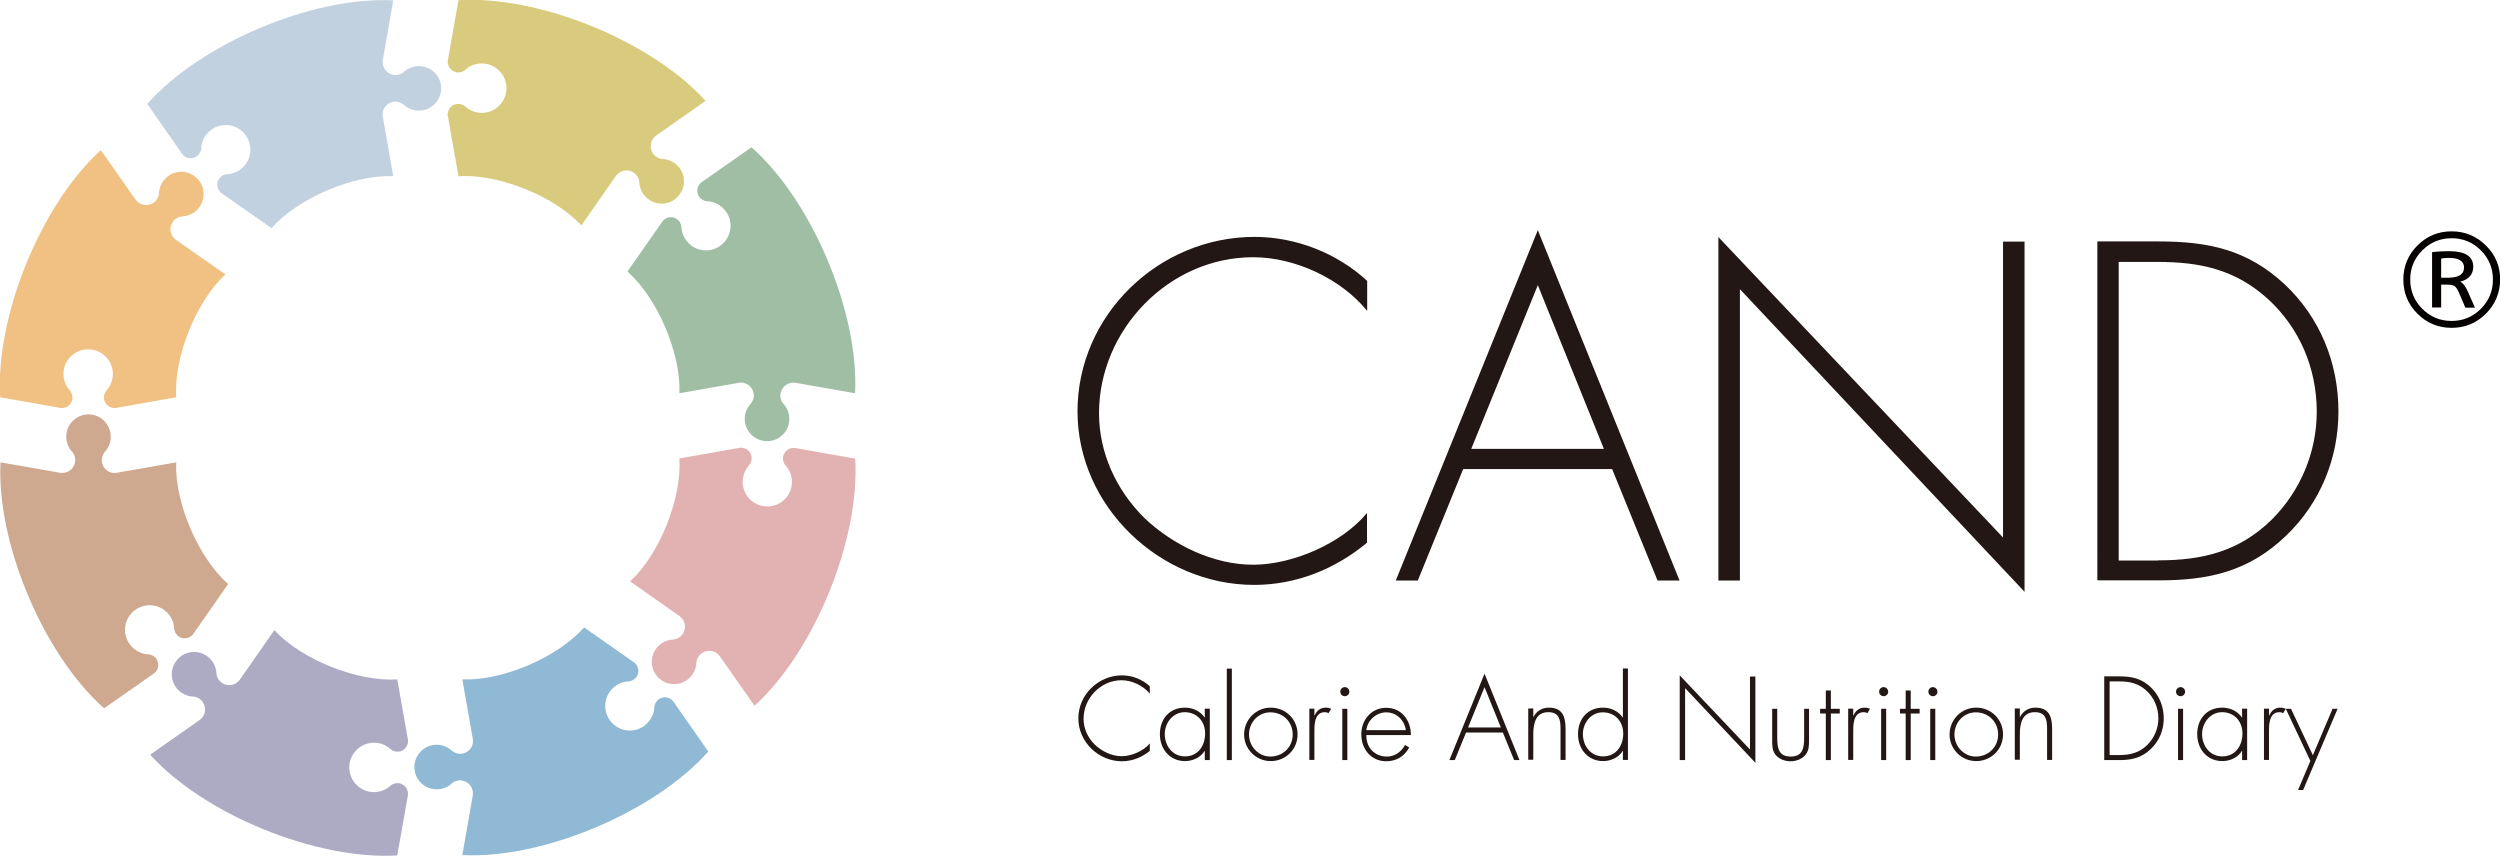
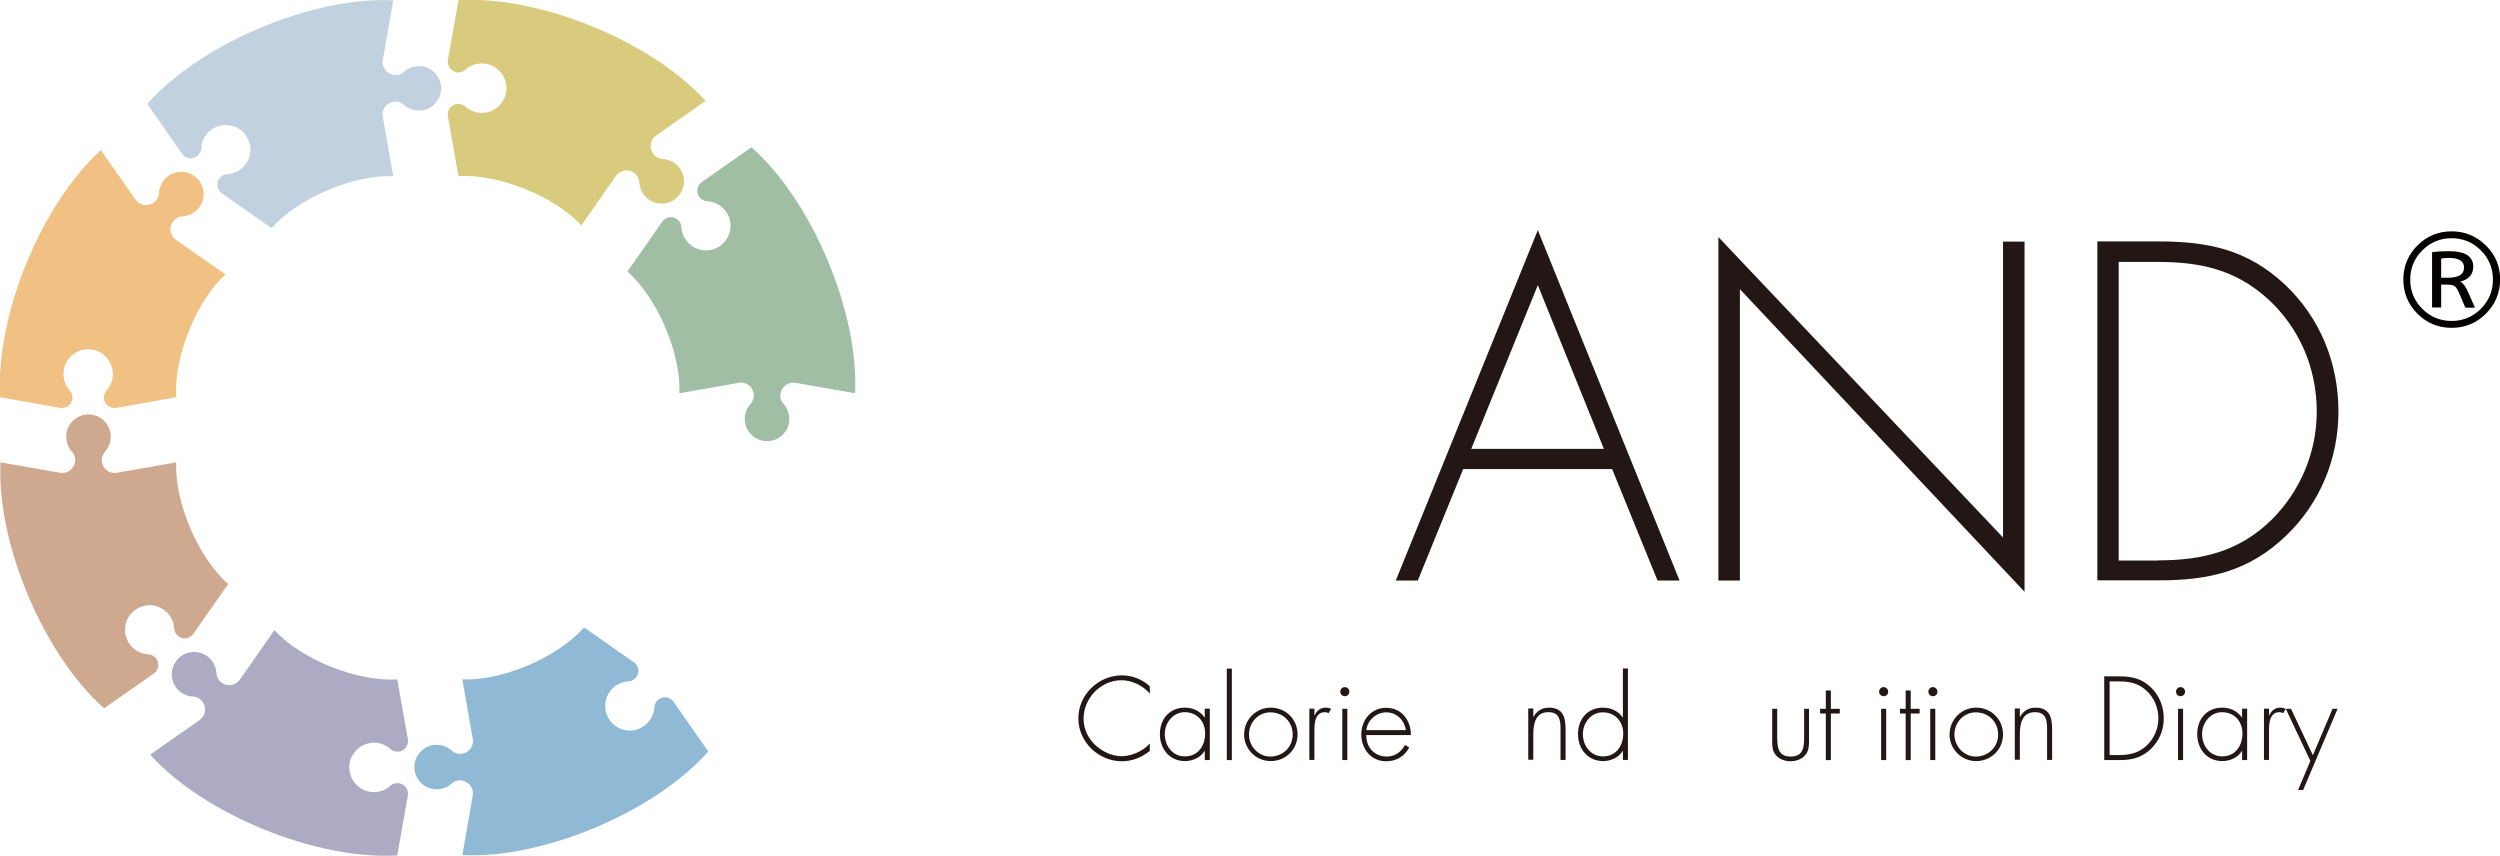
<svg xmlns="http://www.w3.org/2000/svg" version="1.1" id="レイヤー_1" x="0px" y="0px" width="148.7px" height="50.89px" viewBox="0 0 148.7 50.89" style="enable-background:new 0 0 148.7 50.89;" xml:space="preserve">
  <style type="text/css">
	.st0{fill:none;stroke:#727171;stroke-width:3;stroke-linecap:round;stroke-miterlimit:10;}
	.st1{fill:none;stroke:#727171;stroke-width:6;stroke-linecap:round;stroke-miterlimit:10;}
	.st2{fill:#FFFFFF;stroke:#727171;stroke-width:3;stroke-miterlimit:10;}
	.st3{fill:#1397AB;}
	.st4{fill:#A08776;}
	.st5{fill:#F58E76;}
	.st6{fill:none;stroke:#F58E76;stroke-width:2.011;stroke-linecap:round;stroke-linejoin:round;stroke-miterlimit:10;}
	.st7{fill:#F58E76;stroke:#F58E76;stroke-width:2.011;stroke-linecap:round;stroke-linejoin:round;stroke-miterlimit:10;}
	.st8{fill:#FFFFFF;}
	.st9{fill:#83CAC7;stroke:#FFFFFF;stroke-width:0.155;stroke-miterlimit:10;}
	.st10{fill:#595757;}
	.st11{fill:#1397AB;stroke:#FFFFFF;stroke-width:1.528;stroke-miterlimit:10;}
	.st12{fill:#FFFFFF;stroke:#FFFFFF;stroke-width:1.528;stroke-miterlimit:10;}
	.st13{fill:#9CD3CA;stroke:#FFFFFF;stroke-width:0.437;stroke-miterlimit:10;}
	.st14{fill:#F7B649;stroke:#FFFFFF;stroke-width:0.155;stroke-miterlimit:10;}
	.st15{fill:#83CAC7;}
	.st16{fill:none;stroke:#83CAC7;stroke-width:1.034;stroke-miterlimit:10;}
	.st17{fill:none;}
	.st18{fill:#C2D1DF;}
	.st19{fill:#F0C183;}
	.st20{fill:#CEA88F;}
	.st21{fill:#ADABC4;}
	.st22{fill:#8FB9D5;}
	.st23{fill:#E2B2B2;}
	.st24{fill:#9FBEA4;}
	.st25{fill:#D9CB7D;}
	.st26{fill:#221714;}
	.st27{fill:#040000;}
	.st28{fill:#49BBBC;}
	.st29{clip-path:url(#SVGID_2_);}
	.st30{fill:#DFC5AA;}
	.st31{fill:#807D7D;}
	.st32{fill:url(#SVGID_3_);}
	.st33{fill:#52462C;}
	.st34{fill:#D5BDA2;}
	.st35{fill:#E8CDAE;}
	.st36{fill:#666261;}
	.st37{fill:url(#SVGID_4_);}
	.st38{fill:url(#SVGID_5_);}
	.st39{fill:#67573A;}
	.st40{fill:none;stroke:#52462C;stroke-width:0.108;stroke-linecap:round;stroke-linejoin:round;stroke-miterlimit:10;}
	.st41{fill:none;stroke:#52462C;stroke-width:0.215;stroke-linecap:round;stroke-linejoin:round;stroke-miterlimit:10;}
	.st42{fill:none;stroke:#52462C;stroke-width:0.646;stroke-linecap:round;stroke-linejoin:round;stroke-miterlimit:10;}
	.st43{fill:#E3E3E3;}
	.st44{fill:#5AA7C8;}
	.st45{fill:#F7F7F7;}
	.st46{fill:#519CBB;}
	.st47{fill:url(#SVGID_6_);}
	.st48{fill:url(#SVGID_7_);}
	.st49{fill:#4C4948;}
	.st50{fill:#E6D3BE;}
	.st51{fill:#5886A7;}
	.st52{fill:#30407D;}
	.st53{fill:#2E2624;}
	.st54{fill:none;stroke:#52462C;stroke-width:0.431;stroke-linecap:round;stroke-linejoin:round;stroke-miterlimit:10;}
	.st55{fill:url(#SVGID_8_);}
	.st56{fill:#06365E;}
	.st57{fill:#0F1E3C;}
	.st58{fill:url(#SVGID_9_);}
	.st59{fill:url(#SVGID_10_);}
	.st60{fill:url(#SVGID_11_);}
	.st61{fill:#E2BBCC;}
	.st62{fill:#CA98AF;}
	.st63{fill:#44D0C9;}
	.st64{opacity:0.45;fill:#5EFFA5;}
	.st65{fill:#FFF100;}
	.st66{fill:#5E6575;}
	.st67{fill:#12AE67;}
	.st68{fill:#FFD903;}
	.st69{fill:none;stroke:#FFFFFF;stroke-width:1.863;stroke-linecap:round;stroke-miterlimit:10;}
	.st70{fill:none;stroke:#FFFFFF;stroke-width:4.3;stroke-linecap:round;stroke-miterlimit:10;}
	.st71{opacity:0.8;fill:#FFFFFF;}
</style>
  <g>
    <g>
      <g id="LWPOLYLINE_16_">
        <path class="st18" d="M23.39,10.48c-2.38-0.1-5.67,1.31-7.24,3.09l-2.96-2.07c-0.15-0.09-0.27-0.31-0.27-0.48     c-0.02-0.35,0.25-0.64,0.59-0.66c0.81-0.04,1.43-0.74,1.38-1.54c-0.05-0.81-0.74-1.43-1.54-1.38C12.62,7.47,12,8.08,11.97,8.82     c0,0.17-0.12,0.39-0.27,0.48c-0.28,0.2-0.68,0.13-0.87-0.15L8.76,6.18c3.19-3.6,9.83-6.4,14.63-6.16l-0.62,3.54     c-0.07,0.42,0.21,0.81,0.62,0.89c0.21,0.05,0.5-0.03,0.64-0.18c0.49-0.45,1.28-0.45,1.77,0c0.55,0.49,0.59,1.33,0.1,1.87     c-0.49,0.55-1.32,0.59-1.87,0.1c-0.32-0.28-0.8-0.26-1.08,0.06c-0.15,0.15-0.23,0.44-0.18,0.64L23.39,10.48z" />
      </g>
      <g id="LWPOLYLINE_15_">
        <path class="st19" d="M13.41,16.32c-1.75,1.61-3.08,4.93-2.93,7.31l-3.56,0.63c-0.17,0.04-0.4-0.03-0.53-0.15     c-0.26-0.23-0.28-0.63-0.05-0.89c0.54-0.6,0.49-1.53-0.12-2.07c-0.6-0.54-1.53-0.49-2.07,0.12c-0.5,0.54-0.5,1.41,0,1.95     c0.12,0.12,0.19,0.36,0.15,0.53c-0.06,0.34-0.39,0.57-0.73,0.51l-3.56-0.63c-0.29-4.8,2.42-11.47,5.99-14.7l2.06,2.94     c0.24,0.35,0.72,0.43,1.07,0.19c0.18-0.11,0.33-0.37,0.33-0.59c0.03-0.66,0.58-1.22,1.25-1.25c0.73-0.04,1.36,0.52,1.4,1.25     c0.04,0.73-0.52,1.36-1.25,1.4c-0.42,0.02-0.75,0.39-0.72,0.81c0,0.21,0.15,0.47,0.33,0.59L13.41,16.32z" />
      </g>
      <g id="LWPOLYLINE_14_">
        <path class="st20" d="M10.48,27.5c-0.1,2.38,1.31,5.67,3.09,7.24L11.5,37.7c-0.09,0.15-0.31,0.27-0.48,0.27     c-0.35,0.02-0.64-0.25-0.66-0.59c-0.04-0.81-0.74-1.42-1.54-1.38c-0.81,0.05-1.43,0.74-1.38,1.54c0.03,0.73,0.65,1.35,1.38,1.38     c0.17,0,0.39,0.12,0.48,0.27c0.2,0.28,0.13,0.68-0.15,0.87l-2.96,2.07c-3.6-3.19-6.4-9.83-6.16-14.63l3.54,0.62     c0.42,0.07,0.81-0.2,0.89-0.62c0.05-0.21-0.03-0.5-0.18-0.64c-0.45-0.49-0.45-1.28,0-1.77c0.49-0.55,1.33-0.59,1.87-0.1     s0.59,1.33,0.1,1.87c-0.28,0.32-0.26,0.8,0.06,1.08c0.15,0.15,0.44,0.23,0.64,0.18L10.48,27.5z" />
      </g>
      <g id="LWPOLYLINE_13_">
        <path class="st21" d="M16.32,37.48c1.61,1.75,4.93,3.08,7.31,2.93l0.63,3.56c0.04,0.17-0.03,0.4-0.15,0.53     c-0.23,0.26-0.63,0.28-0.89,0.05c-0.6-0.54-1.53-0.49-2.07,0.12c-0.54,0.6-0.49,1.53,0.12,2.07c0.54,0.5,1.41,0.5,1.95,0     c0.12-0.12,0.36-0.19,0.53-0.15c0.34,0.06,0.57,0.39,0.51,0.73l-0.63,3.56c-4.8,0.29-11.47-2.42-14.7-5.99l2.94-2.06     c0.35-0.24,0.43-0.72,0.19-1.07c-0.11-0.18-0.37-0.33-0.59-0.33c-0.66-0.03-1.22-0.58-1.25-1.25c-0.04-0.73,0.52-1.36,1.25-1.4     c0.73-0.04,1.36,0.52,1.4,1.25c0.02,0.42,0.39,0.75,0.81,0.72c0.21,0,0.47-0.15,0.59-0.33L16.32,37.48z" />
      </g>
      <g id="LWPOLYLINE_12_">
        <path class="st22" d="M27.5,40.41c2.38,0.1,5.67-1.31,7.24-3.09l2.96,2.07c0.15,0.09,0.27,0.31,0.27,0.48     c0.02,0.35-0.25,0.64-0.59,0.66c-0.81,0.04-1.42,0.74-1.38,1.54c0.05,0.81,0.74,1.43,1.54,1.38c0.73-0.03,1.35-0.65,1.38-1.38     c0-0.17,0.12-0.39,0.27-0.48c0.28-0.2,0.67-0.13,0.87,0.15l2.07,2.96c-3.19,3.6-9.83,6.4-14.63,6.16l0.62-3.54     c0.07-0.42-0.2-0.81-0.62-0.89c-0.21-0.05-0.5,0.03-0.64,0.18c-0.49,0.45-1.28,0.45-1.77,0c-0.55-0.49-0.59-1.33-0.1-1.87     c0.49-0.55,1.32-0.59,1.87-0.1c0.32,0.28,0.8,0.26,1.08-0.06c0.15-0.15,0.23-0.44,0.18-0.64L27.5,40.41z" />
      </g>
      <g id="LWPOLYLINE_11_">
-         <path class="st23" d="M37.48,34.58c1.75-1.61,3.08-4.93,2.93-7.31l3.56-0.63c0.17-0.04,0.4,0.03,0.53,0.15     c0.26,0.23,0.28,0.63,0.05,0.89c-0.54,0.6-0.49,1.53,0.11,2.07c0.6,0.54,1.53,0.49,2.07-0.11c0.5-0.54,0.5-1.41,0-1.95     c-0.12-0.12-0.19-0.36-0.15-0.53c0.06-0.34,0.39-0.57,0.73-0.51l3.56,0.63c0.29,4.8-2.43,11.47-5.99,14.7l-2.06-2.94     c-0.24-0.35-0.72-0.43-1.07-0.19c-0.18,0.11-0.33,0.37-0.33,0.59c-0.03,0.66-0.58,1.22-1.25,1.25c-0.73,0.04-1.36-0.52-1.4-1.25     c-0.04-0.73,0.52-1.36,1.25-1.4c0.42-0.02,0.75-0.39,0.72-0.81c0-0.21-0.15-0.47-0.33-0.59L37.48,34.58z" />
-       </g>
+         </g>
      <g id="LWPOLYLINE_10_">
        <path class="st24" d="M40.41,23.39c0.1-2.38-1.31-5.67-3.09-7.24l2.07-2.96c0.09-0.15,0.31-0.27,0.48-0.27     c0.35-0.02,0.64,0.25,0.66,0.59c0.05,0.81,0.74,1.43,1.54,1.38c0.81-0.04,1.42-0.74,1.38-1.54c-0.03-0.73-0.65-1.35-1.38-1.38     c-0.17,0-0.39-0.12-0.48-0.27c-0.2-0.28-0.13-0.67,0.15-0.87l2.96-2.07c3.61,3.19,6.4,9.83,6.16,14.63l-3.54-0.62     c-0.42-0.07-0.81,0.21-0.89,0.62c-0.05,0.21,0.03,0.5,0.18,0.64c0.45,0.49,0.45,1.28,0,1.77c-0.49,0.55-1.33,0.59-1.87,0.1     c-0.55-0.49-0.59-1.32-0.1-1.87c0.28-0.32,0.26-0.8-0.06-1.08c-0.15-0.15-0.44-0.23-0.64-0.18L40.41,23.39z" />
      </g>
      <g id="LWPOLYLINE_9_">
        <path class="st25" d="M34.58,13.41c-1.61-1.75-4.93-3.08-7.31-2.93l-0.63-3.56c-0.04-0.17,0.03-0.41,0.15-0.53     c0.23-0.26,0.63-0.28,0.89-0.05c0.6,0.54,1.53,0.49,2.07-0.12c0.54-0.6,0.49-1.53-0.12-2.07c-0.54-0.5-1.41-0.5-1.95,0     c-0.12,0.12-0.36,0.19-0.53,0.15c-0.34-0.06-0.57-0.39-0.51-0.73l0.63-3.56c4.8-0.29,11.47,2.43,14.7,5.99l-2.94,2.06     c-0.35,0.24-0.43,0.72-0.19,1.07c0.11,0.18,0.37,0.33,0.59,0.33c0.66,0.03,1.22,0.58,1.25,1.25c0.04,0.73-0.52,1.36-1.25,1.4     c-0.73,0.04-1.36-0.52-1.4-1.25c-0.02-0.42-0.39-0.75-0.81-0.72c-0.21,0-0.47,0.15-0.59,0.33L34.58,13.41z" />
      </g>
    </g>
    <g>
-       <path class="st26" d="M81.31,18.48c-1.55-1.9-4.28-3.18-6.77-3.18c-5.03,0-9.17,4.33-9.17,9.28c0,2.35,1.02,4.57,2.7,6.23    c1.68,1.6,4.09,2.78,6.47,2.78c2.33,0,5.27-1.26,6.77-3.08v1.77c-1.9,1.58-4.23,2.51-6.71,2.51c-5.62,0-10.51-4.68-10.51-10.32    c0-5.72,4.81-10.38,10.54-10.38c2.43,0,4.9,0.96,6.69,2.62V18.48z" />
      <path class="st26" d="M87.03,27.9l-2.7,6.63h-1.31l8.45-20.84l8.43,20.84h-1.31l-2.7-6.63H87.03z M91.47,16.96l-3.96,9.74h7.89    L91.47,16.96z" />
      <path class="st26" d="M120.42,35.2l-16.93-18v17.33h-1.28V14.1l16.93,17.87v-17.6h1.28V35.2z" />
      <path class="st26" d="M124.75,14.36h3.64c2.94,0,5.27,0.48,7.49,2.54c2.11,1.98,3.21,4.68,3.21,7.57c0,2.78-1.07,5.43-3.1,7.38    c-2.22,2.14-4.6,2.67-7.6,2.67h-3.64V14.36z M128.36,33.33c2.65,0,4.84-0.53,6.77-2.43c1.71-1.71,2.67-4.01,2.67-6.42    c0-2.57-1.02-4.98-2.92-6.71c-1.93-1.74-4.01-2.19-6.53-2.19h-2.33v17.76H128.36z" />
    </g>
    <g>
      <path class="st26" d="M68.38,41.25c-0.38-0.47-1.06-0.79-1.67-0.79c-1.24,0-2.26,1.07-2.26,2.29c0,0.58,0.25,1.13,0.67,1.54    c0.42,0.4,1.01,0.69,1.6,0.69c0.57,0,1.3-0.31,1.67-0.76v0.44c-0.47,0.39-1.04,0.62-1.66,0.62c-1.39,0-2.59-1.15-2.59-2.55    c0-1.41,1.19-2.56,2.6-2.56c0.6,0,1.21,0.24,1.65,0.65V41.25z" />
      <path class="st26" d="M71.96,45.21h-0.3v-0.55h-0.01c-0.22,0.39-0.71,0.61-1.16,0.61c-0.92,0-1.5-0.72-1.5-1.61    c0-0.89,0.57-1.57,1.49-1.57c0.47,0,0.92,0.21,1.17,0.59h0.01v-0.53h0.3V45.21z M69.28,43.66c0,0.7,0.46,1.33,1.2,1.33    c0.78,0,1.2-0.63,1.2-1.37c0-0.71-0.48-1.26-1.22-1.26C69.76,42.37,69.28,43,69.28,43.66z" />
      <path class="st26" d="M73.27,45.21h-0.3v-5.44h0.3V45.21z" />
      <path class="st26" d="M77.18,43.68c0,0.9-0.71,1.59-1.6,1.59c-0.88,0-1.58-0.72-1.58-1.58c0-0.88,0.7-1.6,1.58-1.6    C76.47,42.09,77.18,42.78,77.18,43.68z M74.29,43.69c0,0.69,0.55,1.31,1.27,1.31c0.75,0,1.33-0.57,1.33-1.31    c0-0.75-0.57-1.32-1.33-1.32C74.83,42.37,74.29,42.98,74.29,43.69z" />
      <path class="st26" d="M78.19,42.55h0.01c0.12-0.28,0.34-0.46,0.66-0.46c0.12,0,0.22,0.03,0.32,0.07l-0.16,0.26    c-0.07-0.04-0.13-0.06-0.21-0.06c-0.67,0-0.63,0.83-0.63,1.28v1.56h-0.3v-3.05h0.3V42.55z" />
      <path class="st26" d="M80.26,41.14c0,0.15-0.12,0.27-0.27,0.27c-0.15,0-0.27-0.12-0.27-0.27c0-0.15,0.12-0.27,0.27-0.27    C80.15,40.87,80.26,41,80.26,41.14z M80.14,45.21h-0.3v-3.05h0.3V45.21z" />
      <path class="st26" d="M81.27,43.71c-0.02,0.77,0.51,1.29,1.22,1.29c0.48,0,0.86-0.28,1.08-0.69l0.25,0.15    c-0.28,0.53-0.77,0.82-1.37,0.82c-0.9,0-1.48-0.73-1.48-1.6c0-0.85,0.59-1.58,1.48-1.58c0.92,0,1.47,0.74,1.47,1.62H81.27z     M83.62,43.43c-0.07-0.56-0.53-1.06-1.16-1.06c-0.62,0-1.13,0.49-1.19,1.06H83.62z" />
-       <path class="st26" d="M87.2,43.57l-0.67,1.64h-0.32l2.09-5.14l2.08,5.14h-0.32l-0.67-1.64H87.2z M88.3,40.87l-0.98,2.4h1.95    L88.3,40.87z" />
      <path class="st26" d="M91.21,42.63h0.01c0.18-0.34,0.51-0.54,0.9-0.54c0.79,0,1,0.49,1,1.27v1.84h-0.3v-1.84c0-0.55-0.07-1-0.73-1    c-0.77,0-0.89,0.71-0.89,1.33v1.5h-0.3v-3.05h0.3V42.63z" />
      <path class="st26" d="M96.53,44.66h-0.01c-0.22,0.39-0.71,0.61-1.16,0.61c-0.92,0-1.5-0.72-1.5-1.61c0-0.89,0.57-1.57,1.49-1.57    c0.47,0,0.92,0.21,1.17,0.59h0.01v-2.92h0.3v5.44h-0.3V44.66z M96.55,43.63c0-0.71-0.48-1.26-1.22-1.26    c-0.7,0-1.18,0.63-1.18,1.29c0,0.7,0.46,1.33,1.2,1.33C96.13,44.99,96.55,44.36,96.55,43.63z" />
-       <path class="st26" d="M104.41,45.37l-4.18-4.44v4.28h-0.32v-5.04l4.18,4.41v-4.34h0.32V45.37z" />
      <path class="st26" d="M107.6,42.16v1.83c0,0.31,0.01,0.62-0.19,0.88c-0.21,0.28-0.57,0.41-0.91,0.41s-0.7-0.13-0.91-0.41    c-0.19-0.26-0.18-0.57-0.18-0.88v-1.83h0.3v1.72c0,0.59,0.07,1.12,0.8,1.12c0.73,0,0.8-0.53,0.8-1.12v-1.72H107.6z" />
      <path class="st26" d="M108.9,45.21h-0.3v-2.77h-0.34v-0.28h0.34v-1.09h0.3v1.09h0.53v0.28h-0.53V45.21z" />
-       <path class="st26" d="M110.24,42.55h0.01c0.12-0.28,0.34-0.46,0.66-0.46c0.12,0,0.22,0.03,0.32,0.07l-0.16,0.26    c-0.07-0.04-0.13-0.06-0.21-0.06c-0.67,0-0.63,0.83-0.63,1.28v1.56h-0.3v-3.05h0.3V42.55z" />
      <path class="st26" d="M112.31,41.14c0,0.15-0.12,0.27-0.27,0.27s-0.27-0.12-0.27-0.27c0-0.15,0.12-0.27,0.27-0.27    S112.31,41,112.31,41.14z M112.19,45.21h-0.3v-3.05h0.3V45.21z" />
      <path class="st26" d="M113.65,45.21h-0.3v-2.77h-0.34v-0.28h0.34v-1.09h0.3v1.09h0.53v0.28h-0.53V45.21z" />
      <path class="st26" d="M115.24,41.14c0,0.15-0.12,0.27-0.27,0.27c-0.15,0-0.27-0.12-0.27-0.27c0-0.15,0.12-0.27,0.27-0.27    C115.12,40.87,115.24,41,115.24,41.14z M115.11,45.21h-0.3v-3.05h0.3V45.21z" />
      <path class="st26" d="M119.14,43.68c0,0.9-0.71,1.59-1.6,1.59c-0.88,0-1.58-0.72-1.58-1.58c0-0.88,0.7-1.6,1.58-1.6    C118.43,42.09,119.14,42.78,119.14,43.68z M116.25,43.69c0,0.69,0.55,1.31,1.27,1.31c0.75,0,1.33-0.57,1.33-1.31    c0-0.75-0.57-1.32-1.33-1.32C116.79,42.37,116.25,42.98,116.25,43.69z" />
      <path class="st26" d="M120.15,42.63h0.01c0.18-0.34,0.51-0.54,0.9-0.54c0.79,0,1,0.49,1,1.27v1.84h-0.3v-1.84    c0-0.55-0.07-1-0.73-1c-0.77,0-0.89,0.71-0.89,1.33v1.5h-0.3v-3.05h0.3V42.63z" />
      <path class="st26" d="M125.16,40.23h0.9c0.73,0,1.3,0.12,1.85,0.63c0.52,0.49,0.79,1.15,0.79,1.87c0,0.69-0.26,1.34-0.77,1.82    c-0.55,0.53-1.14,0.66-1.87,0.66h-0.9V40.23z M126.05,44.91c0.65,0,1.19-0.13,1.67-0.6c0.42-0.42,0.66-0.99,0.66-1.58    c0-0.63-0.25-1.23-0.72-1.66c-0.48-0.43-0.99-0.54-1.61-0.54h-0.57v4.38H126.05z" />
      <path class="st26" d="M129.97,41.14c0,0.15-0.12,0.27-0.27,0.27c-0.15,0-0.27-0.12-0.27-0.27c0-0.15,0.12-0.27,0.27-0.27    C129.85,40.87,129.97,41,129.97,41.14z M129.85,45.21h-0.3v-3.05h0.3V45.21z" />
      <path class="st26" d="M133.66,45.21h-0.3v-0.55h-0.01c-0.22,0.39-0.71,0.61-1.16,0.61c-0.92,0-1.5-0.72-1.5-1.61    c0-0.89,0.57-1.57,1.49-1.57c0.47,0,0.92,0.21,1.17,0.59h0.01v-0.53h0.3V45.21z M130.98,43.66c0,0.7,0.46,1.33,1.2,1.33    c0.78,0,1.2-0.63,1.2-1.37c0-0.71-0.48-1.26-1.22-1.26C131.46,42.37,130.98,43,130.98,43.66z" />
      <path class="st26" d="M134.97,42.55h0.01c0.12-0.28,0.34-0.46,0.66-0.46c0.12,0,0.22,0.03,0.32,0.07l-0.16,0.26    c-0.07-0.04-0.13-0.06-0.21-0.06c-0.67,0-0.63,0.83-0.63,1.28v1.56h-0.3v-3.05h0.3V42.55z" />
      <path class="st26" d="M135.96,42.16h0.31l1.3,2.76l1.17-2.76h0.3l-2.05,4.83h-0.3l0.73-1.73L135.96,42.16z" />
    </g>
    <g>
      <path class="st27" d="M147.86,18.66c-0.57,0.56-1.24,0.84-2.04,0.84c-0.79,0-1.47-0.28-2.03-0.84c-0.56-0.56-0.84-1.24-0.84-2.03    c0-0.79,0.28-1.47,0.84-2.03c0.56-0.56,1.24-0.84,2.03-0.84c0.79,0,1.47,0.28,2.04,0.84c0.57,0.56,0.85,1.24,0.85,2.03    C148.7,17.42,148.42,18.1,147.86,18.66z M144.08,18.37c0.48,0.48,1.06,0.72,1.74,0.72c0.68,0,1.26-0.24,1.74-0.72    c0.48-0.48,0.72-1.06,0.72-1.74c0-0.68-0.24-1.26-0.72-1.74c-0.48-0.48-1.06-0.72-1.74-0.72c-0.68,0-1.26,0.24-1.74,0.72    c-0.48,0.48-0.72,1.06-0.72,1.74C143.36,17.31,143.6,17.89,144.08,18.37z M145.2,16.92v1.37h-0.54V15    c0.28-0.04,0.62-0.06,1.02-0.06c0.95,0,1.43,0.31,1.43,0.93c0,0.22-0.07,0.41-0.2,0.56c-0.14,0.16-0.33,0.26-0.57,0.32v0.01    c0.16,0.07,0.31,0.27,0.45,0.59l0.42,0.95h-0.57l-0.39-0.91c-0.09-0.2-0.18-0.33-0.26-0.38c-0.08-0.05-0.22-0.08-0.43-0.08H145.2z     M145.2,16.52h0.38c0.66,0,0.98-0.2,0.98-0.61c0-0.38-0.3-0.57-0.91-0.57c-0.15,0-0.3,0.01-0.45,0.04V16.52z" />
    </g>
  </g>
</svg>